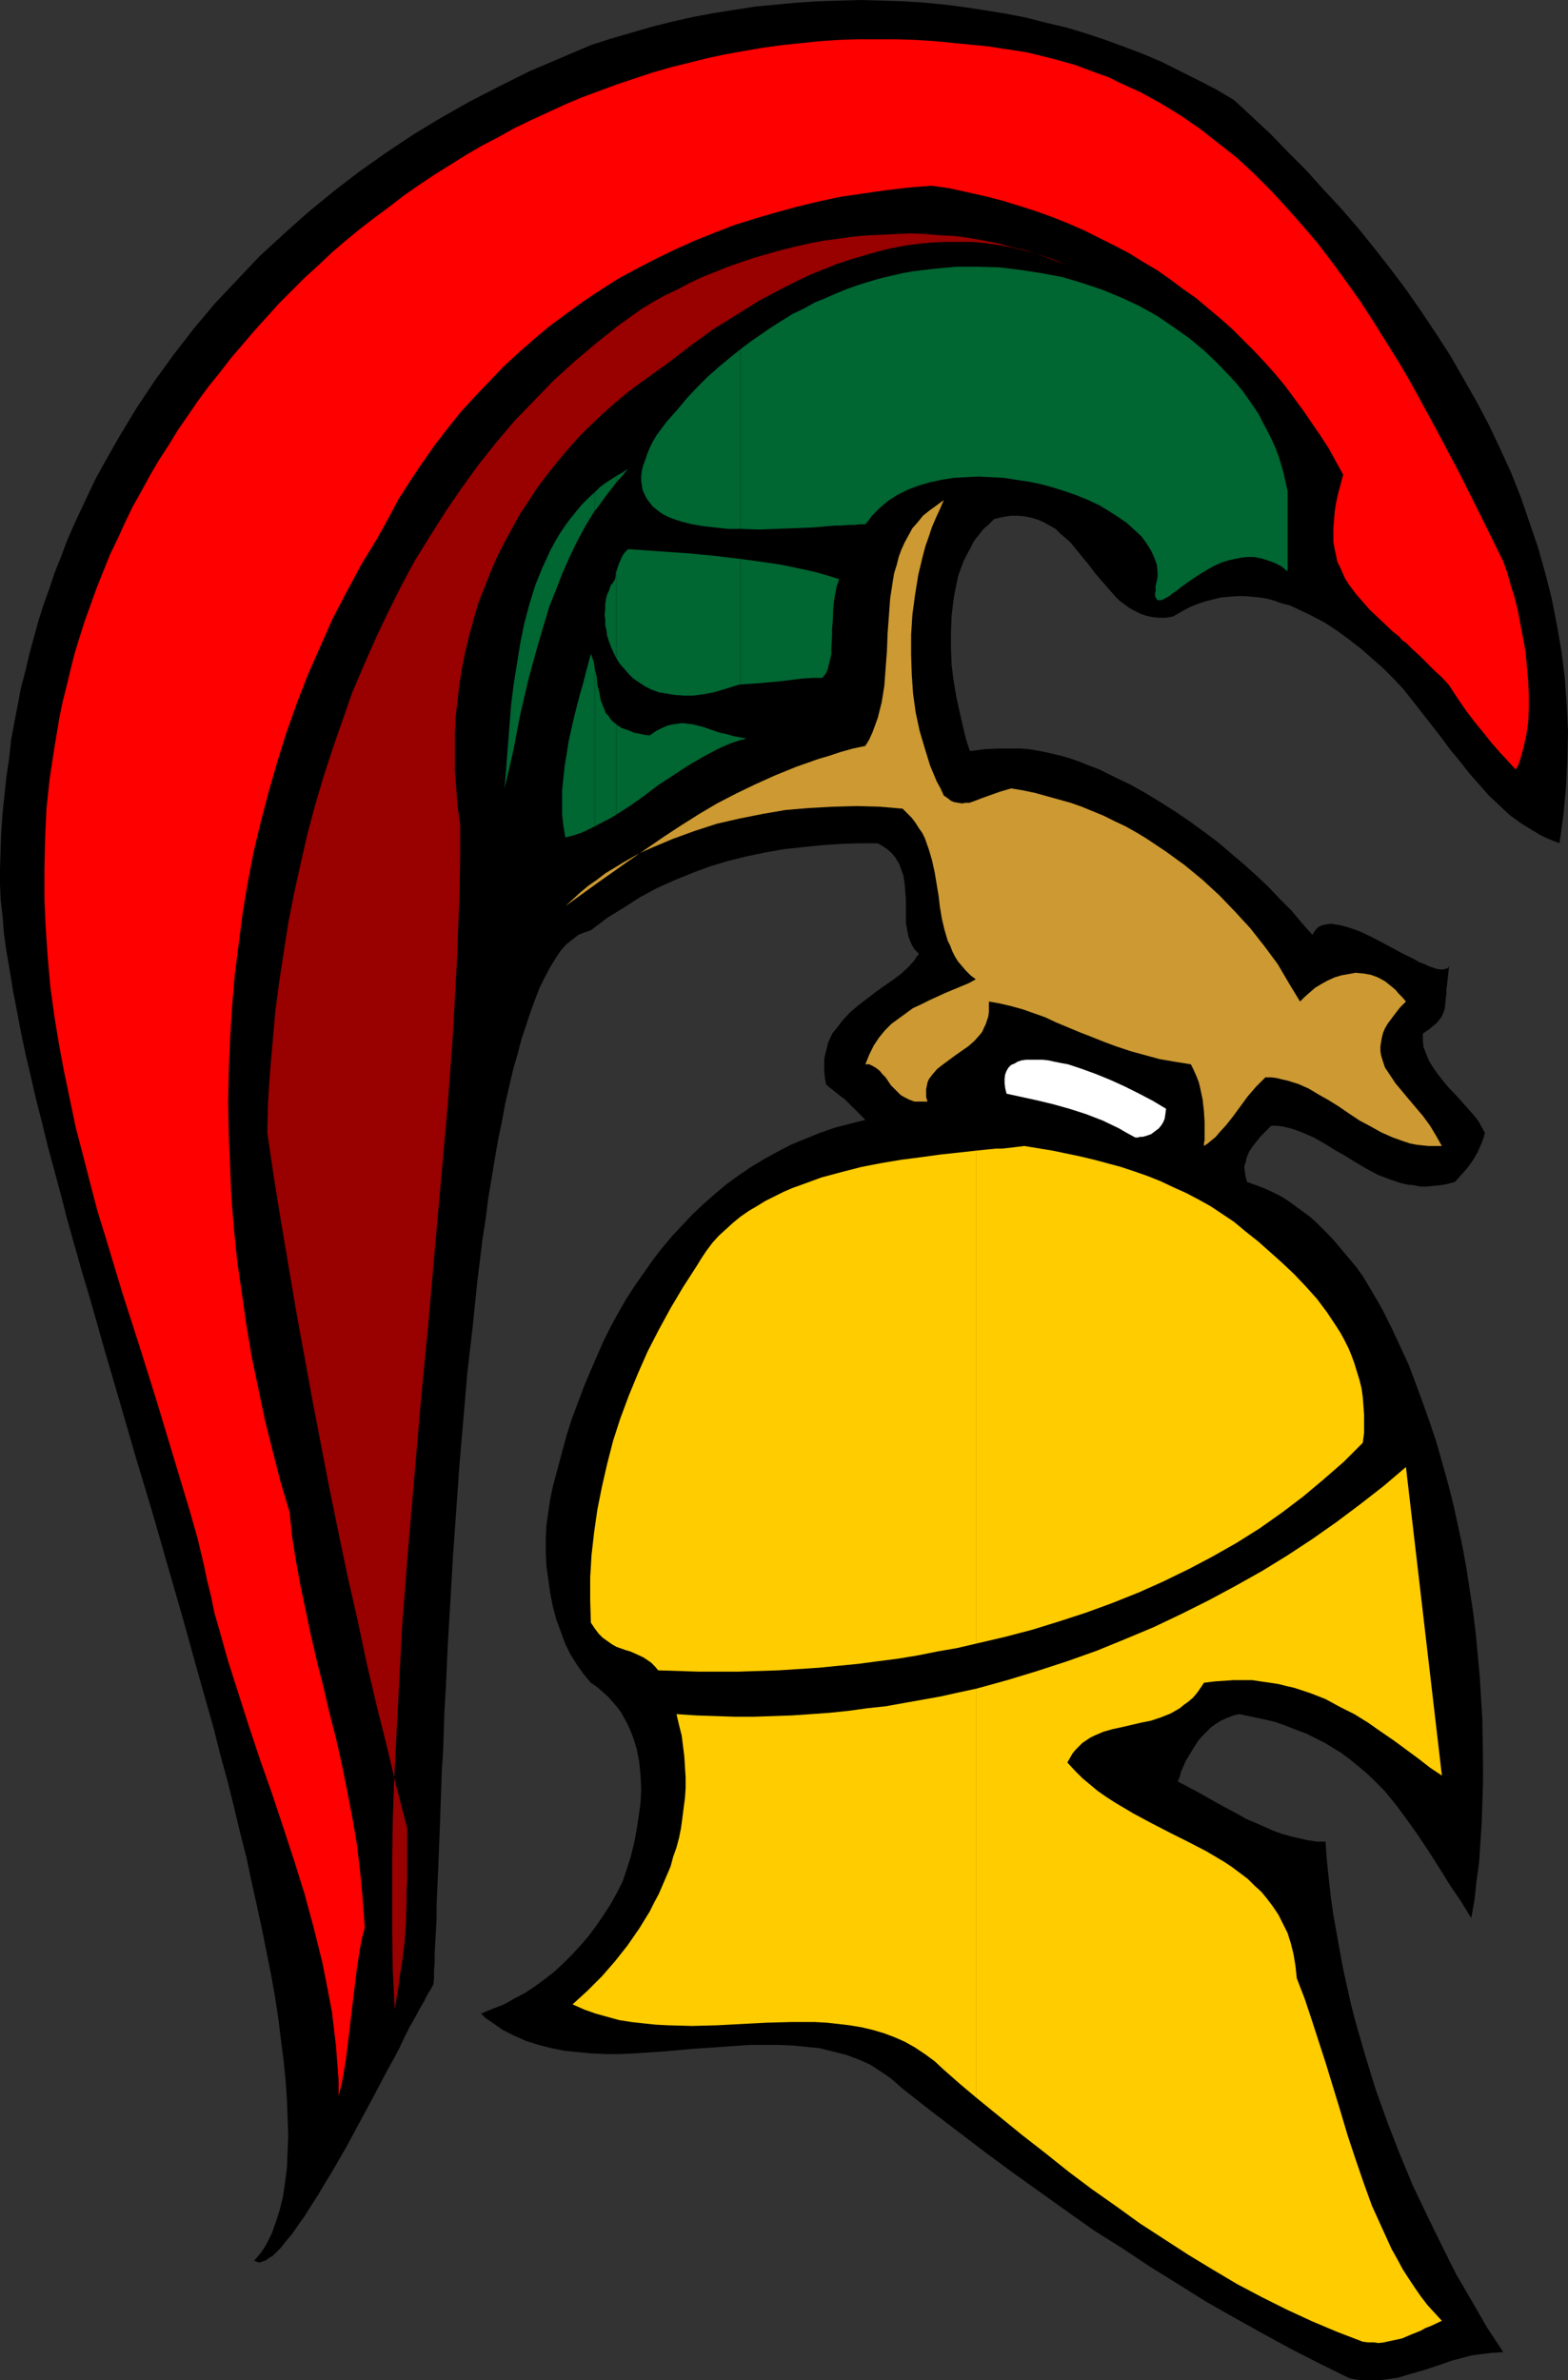
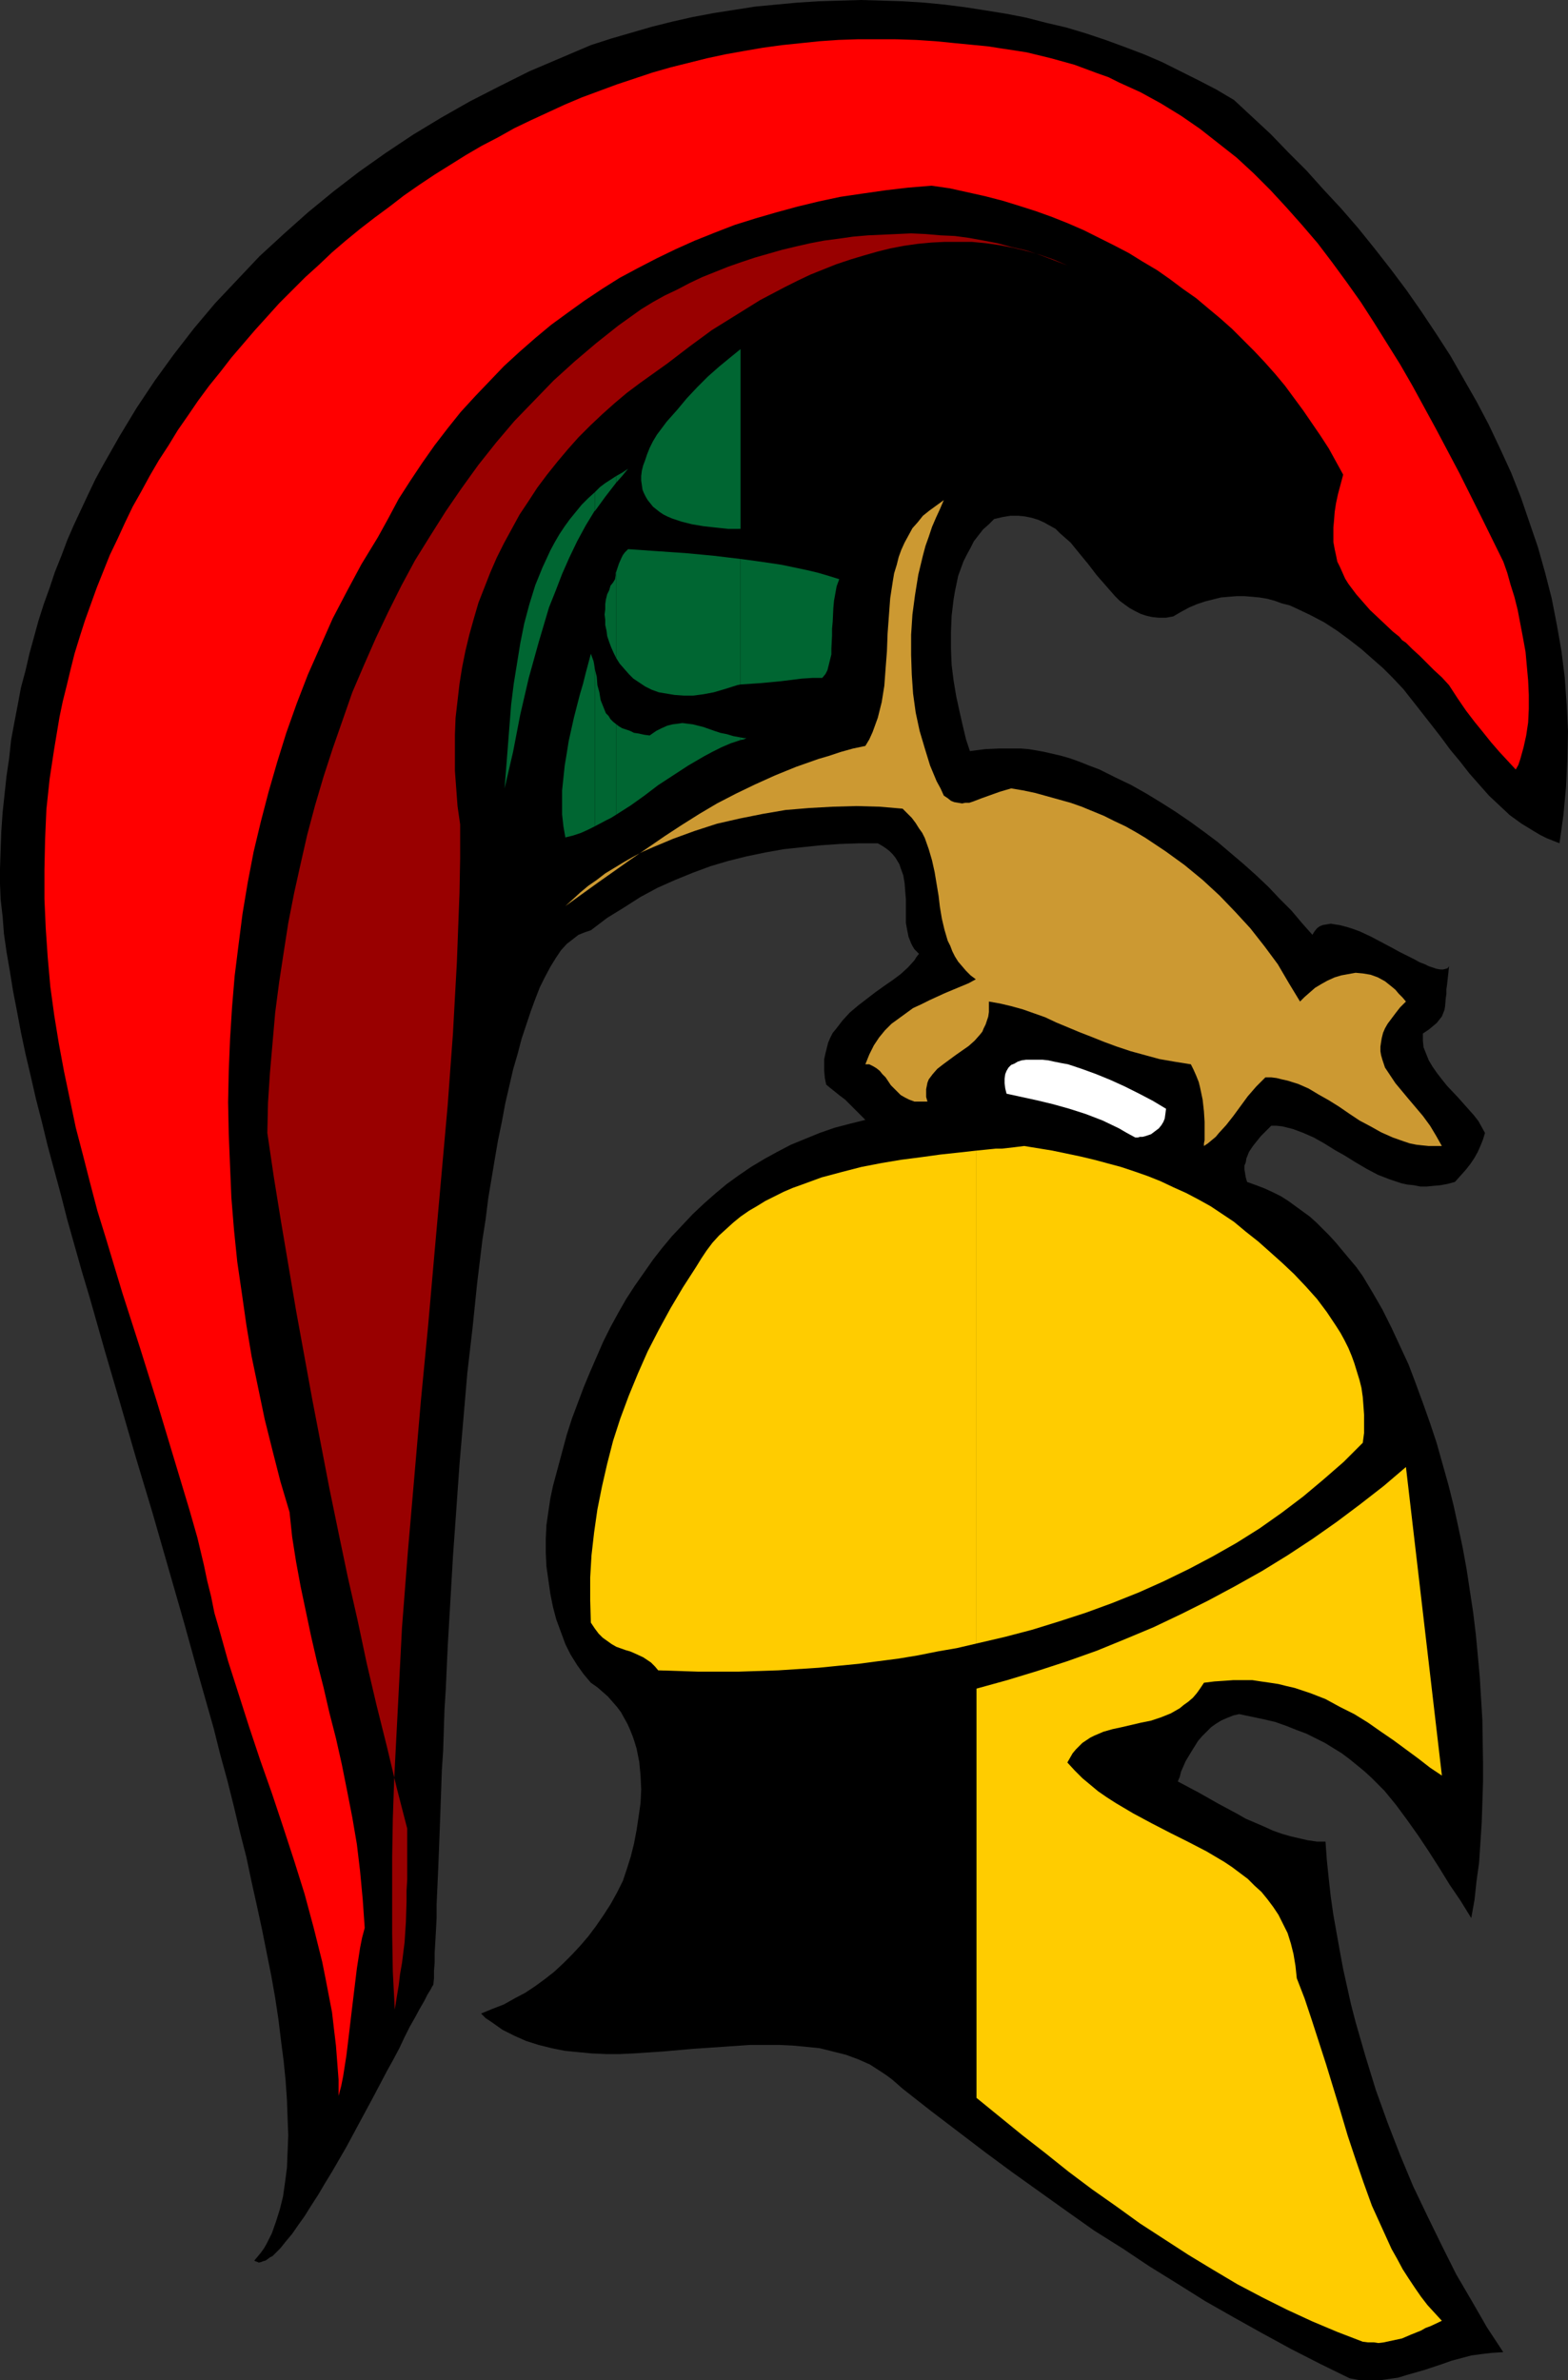
<svg xmlns="http://www.w3.org/2000/svg" xmlns:ns1="http://sodipodi.sourceforge.net/DTD/sodipodi-0.dtd" xmlns:ns2="http://www.inkscape.org/namespaces/inkscape" version="1.0" width="102.563mm" height="155.668mm" id="svg21" ns1:docname="Helmet 47.wmf">
  <rect width="100%" height="100%" fill="#333333" stroke="none" />
  <ns1:namedview id="namedview21" pagecolor="#ffffff" bordercolor="#000000" borderopacity="0.25" ns2:showpageshadow="2" ns2:pageopacity="0.0" ns2:pagecheckerboard="0" ns2:deskcolor="#d1d1d1" ns2:document-units="mm" />
  <defs id="defs1">
    <pattern id="WMFhbasepattern" patternUnits="userSpaceOnUse" width="6" height="6" x="0" y="0" />
  </defs>
  <path style="fill:#000000;fill-opacity:1;fill-rule:evenodd;stroke:none" d="m 333.671,587.868 2.585,0.485 h 2.424 2.424 l 2.262,-0.323 2.262,-0.323 2.101,-0.646 4.524,-1.293 4.363,-1.454 2.262,-0.808 2.424,-0.646 2.424,-0.646 2.424,-0.323 2.747,-0.323 2.747,-0.162 -4.04,-6.14 -3.716,-6.464 -3.878,-6.625 -3.555,-7.11 -3.555,-7.272 -3.555,-7.433 -3.232,-7.756 -3.07,-7.918 -2.909,-8.08 -2.585,-8.403 -2.424,-8.403 -1.131,-4.363 -0.97,-4.363 -0.97,-4.363 -0.808,-4.363 -0.808,-4.525 -0.808,-4.525 -0.646,-4.525 -0.485,-4.363 -0.485,-4.686 -0.323,-4.525 h -2.101 l -2.262,-0.323 -2.101,-0.485 -2.101,-0.485 -2.262,-0.646 -2.262,-0.808 -2.101,-0.97 -2.262,-0.97 -2.262,-0.97 -2.262,-1.293 -4.524,-2.424 -4.848,-2.747 -5.171,-2.747 0.485,-1.131 0.323,-1.293 1.131,-2.585 1.454,-2.424 0.808,-1.293 0.808,-1.293 0.97,-1.131 1.131,-1.131 1.131,-1.131 1.131,-0.808 1.293,-0.808 1.454,-0.646 1.616,-0.646 1.454,-0.323 3.07,0.646 3.07,0.646 2.747,0.646 2.747,0.97 2.424,0.97 2.585,0.97 2.262,1.131 2.262,1.131 2.101,1.293 2.101,1.293 1.939,1.454 1.777,1.454 1.777,1.454 1.777,1.616 3.232,3.232 2.909,3.555 2.747,3.717 2.747,3.878 2.585,3.878 2.585,4.04 2.585,4.201 2.747,4.04 2.585,4.201 0.808,-4.525 0.485,-4.525 0.646,-4.686 0.323,-4.848 0.323,-5.009 0.162,-4.848 0.162,-5.171 v -5.009 l -0.162,-10.342 -0.323,-5.332 -0.323,-5.333 -0.485,-5.333 -0.485,-5.171 -0.646,-5.333 -0.808,-5.333 -0.808,-5.332 -0.97,-5.333 -1.131,-5.333 -1.131,-5.171 -1.293,-5.171 -1.454,-5.171 -1.454,-5.171 -1.616,-4.848 -1.777,-5.009 -1.777,-4.848 -1.777,-4.686 -2.101,-4.525 -2.101,-4.525 -2.262,-4.525 -2.424,-4.201 -2.424,-4.04 -1.616,-2.262 -1.777,-2.101 -1.616,-1.939 -1.616,-1.939 -1.616,-1.778 -1.616,-1.616 -1.616,-1.616 -1.616,-1.454 -1.777,-1.293 -1.777,-1.293 -1.777,-1.293 -1.777,-1.131 -1.939,-0.97 -2.101,-0.97 -2.101,-0.808 -2.262,-0.808 -0.323,-1.131 -0.162,-0.97 -0.162,-0.97 v -0.97 l 0.323,-0.808 0.162,-0.97 0.323,-0.808 0.323,-0.808 0.97,-1.454 1.293,-1.616 0.646,-0.808 0.808,-0.808 0.808,-0.808 0.97,-0.97 h 1.293 l 1.454,0.162 1.293,0.323 1.293,0.323 2.585,0.97 2.585,1.131 2.585,1.454 2.585,1.616 2.585,1.454 2.585,1.616 2.747,1.616 2.747,1.454 2.909,1.131 1.454,0.485 1.454,0.485 1.454,0.323 1.616,0.162 1.616,0.323 h 1.616 l 1.616,-0.162 1.777,-0.162 1.777,-0.323 1.777,-0.485 1.454,-1.616 1.293,-1.454 1.131,-1.454 0.97,-1.454 0.808,-1.454 0.646,-1.454 0.646,-1.616 0.485,-1.616 -0.808,-1.454 -0.808,-1.454 -1.131,-1.454 -1.293,-1.454 -2.585,-2.909 -2.747,-2.909 -1.293,-1.616 -1.131,-1.454 -1.131,-1.616 -0.97,-1.616 -0.646,-1.616 -0.646,-1.616 -0.162,-1.616 v -1.778 l 1.454,-0.97 0.97,-0.808 0.97,-0.808 0.646,-0.808 0.646,-0.808 0.323,-0.808 0.323,-0.808 0.162,-0.97 0.162,-1.939 0.162,-1.131 v -1.131 l 0.162,-1.131 0.162,-1.454 0.162,-1.454 0.162,-1.616 -0.323,0.485 -0.485,0.162 -0.646,0.162 h -0.646 l -0.97,-0.162 -0.97,-0.323 -0.97,-0.323 -0.97,-0.485 -1.293,-0.485 -1.131,-0.646 -2.585,-1.293 -1.293,-0.646 -1.454,-0.808 -2.747,-1.454 -2.747,-1.454 -2.747,-1.293 -1.293,-0.485 -1.454,-0.485 -1.131,-0.323 -1.293,-0.323 -1.131,-0.162 -0.97,-0.162 -0.97,0.162 -0.97,0.162 -0.808,0.323 -0.646,0.485 -0.646,0.808 -0.485,0.808 -2.585,-2.909 -2.585,-3.07 -2.909,-2.909 -2.747,-2.909 -3.07,-2.909 -3.07,-2.747 -3.232,-2.747 -3.232,-2.747 -3.232,-2.424 -3.555,-2.585 -3.555,-2.424 -3.555,-2.262 -3.716,-2.262 -3.716,-2.101 -4.04,-1.939 -3.878,-1.939 -2.585,-0.97 -2.424,-0.97 -2.262,-0.808 -2.262,-0.646 -2.101,-0.485 -2.101,-0.485 -1.777,-0.323 -1.939,-0.323 -1.939,-0.162 h -1.777 -3.555 l -3.555,0.162 -3.716,0.485 -0.97,-2.909 -0.808,-3.393 -0.808,-3.555 -0.808,-3.717 -0.646,-3.878 -0.485,-3.878 -0.162,-4.04 v -4.04 l 0.162,-4.04 0.485,-4.04 0.323,-1.939 0.808,-3.878 1.293,-3.555 0.808,-1.616 0.97,-1.778 0.808,-1.616 1.131,-1.454 1.131,-1.454 1.454,-1.293 1.293,-1.293 2.101,-0.485 1.939,-0.323 h 1.939 l 1.616,0.162 1.616,0.323 1.616,0.485 1.454,0.646 1.454,0.808 1.454,0.808 1.131,1.131 1.293,1.131 1.293,1.131 2.101,2.585 2.262,2.747 2.101,2.747 2.262,2.585 2.262,2.585 1.131,1.131 1.293,0.97 1.131,0.808 1.454,0.808 1.293,0.646 1.454,0.485 1.454,0.323 1.616,0.162 h 1.777 l 1.777,-0.323 1.939,-1.131 2.101,-1.131 1.939,-0.808 1.939,-0.646 1.939,-0.485 1.939,-0.485 1.939,-0.162 1.939,-0.162 h 1.939 l 1.939,0.162 1.777,0.162 1.939,0.323 1.777,0.485 1.777,0.646 1.939,0.485 1.777,0.808 3.393,1.616 3.393,1.778 3.232,2.101 3.07,2.262 2.909,2.262 2.747,2.424 2.585,2.262 2.424,2.424 2.585,2.747 2.424,3.07 4.686,5.979 2.262,2.909 2.262,3.07 2.424,2.909 2.262,2.909 2.424,2.747 2.424,2.747 2.585,2.424 2.585,2.424 2.909,2.101 2.909,1.778 1.616,0.97 1.616,0.808 1.616,0.646 1.616,0.646 0.97,-6.948 0.646,-6.948 0.323,-6.948 0.162,-6.787 -0.323,-6.625 -0.485,-6.787 -0.808,-6.464 -1.131,-6.464 -1.293,-6.625 -1.616,-6.302 -1.777,-6.302 -2.101,-6.14 -2.101,-6.14 -2.424,-6.14 -2.747,-5.979 -2.747,-5.817 -3.07,-5.817 -3.232,-5.656 -3.232,-5.656 -3.555,-5.494 -3.555,-5.333 -3.716,-5.333 -3.878,-5.171 -4.04,-5.171 -4.04,-5.009 -4.201,-4.848 -4.363,-4.686 -4.201,-4.686 -4.524,-4.525 -4.363,-4.525 -4.524,-4.201 -4.524,-4.201 -4.363,-2.585 -4.363,-2.262 -4.524,-2.262 -4.524,-2.262 -4.524,-1.939 -4.686,-1.778 -4.848,-1.778 -4.848,-1.616 -4.848,-1.454 -4.848,-1.131 -5.009,-1.293 -5.009,-0.97 -5.009,-0.808 -5.171,-0.808 -5.171,-0.646 -5.009,-0.485 -5.171,-0.323 -5.171,-0.162 L 212.806,0 l -5.332,0.162 -5.171,0.162 -5.171,0.323 -5.171,0.485 -5.171,0.485 -5.171,0.808 -5.171,0.808 -5.171,0.97 -5.009,1.131 -5.171,1.293 -5.009,1.454 -5.009,1.454 -5.009,1.616 -7.594,3.232 -7.594,3.232 -7.433,3.717 -7.271,3.717 -7.11,4.04 -6.948,4.201 -6.787,4.525 -6.625,4.686 -6.302,4.848 -6.302,5.171 -5.979,5.333 -5.979,5.494 -5.494,5.817 -5.494,5.817 -5.171,6.14 -5.009,6.464 -4.686,6.464 -4.524,6.787 -4.201,6.948 -4.04,7.11 -1.939,3.555 -1.777,3.717 -3.555,7.595 -1.616,3.717 -1.454,3.878 -1.616,4.04 -1.293,3.878 -1.454,4.04 -1.293,4.04 -2.262,8.241 -0.97,4.201 -1.131,4.201 -0.808,4.363 -0.808,4.201 -0.808,4.363 -0.485,4.525 -0.646,4.363 -0.485,4.525 -0.485,4.525 -0.323,4.686 -0.162,4.525 L 0,214.755 v 3.717 l 0.162,3.878 0.485,4.201 0.323,4.201 0.646,4.525 0.808,4.686 0.808,5.009 0.97,5.009 0.97,5.171 1.131,5.332 1.293,5.494 1.293,5.656 1.454,5.656 1.454,5.979 1.616,5.979 1.616,5.979 1.616,6.302 1.777,6.302 1.777,6.302 1.939,6.464 3.716,13.089 3.878,13.25 3.878,13.412 4.04,13.412 7.756,26.986 3.716,13.412 3.716,13.089 1.616,6.464 1.777,6.464 1.616,6.464 1.454,6.14 1.616,6.302 1.293,6.14 1.293,5.817 1.293,5.979 1.131,5.656 1.131,5.656 0.97,5.494 0.808,5.332 0.646,5.333 0.646,5.009 0.485,4.848 0.323,4.686 0.162,4.525 0.162,4.201 -0.162,4.201 -0.162,3.878 -0.485,3.717 -0.485,3.393 -0.808,3.232 -0.97,3.07 -0.97,2.747 -1.293,2.585 -0.646,1.131 -0.808,1.131 -0.808,0.97 -0.808,0.97 0.323,0.162 0.485,0.162 0.323,0.162 0.646,-0.162 0.323,-0.162 0.646,-0.162 0.485,-0.323 0.646,-0.485 0.646,-0.323 0.646,-0.646 1.293,-1.293 1.293,-1.616 1.616,-1.939 1.454,-2.101 1.616,-2.262 1.616,-2.585 1.777,-2.747 1.616,-2.747 1.777,-2.909 3.555,-6.14 3.393,-6.302 3.393,-6.302 1.616,-3.07 1.616,-3.07 1.616,-2.909 1.454,-2.747 1.293,-2.747 1.293,-2.585 1.293,-2.262 1.131,-2.101 1.131,-1.939 0.808,-1.616 0.808,-1.293 0.323,-0.646 0.323,-0.485 0.162,-1.616 v -1.778 l 0.162,-2.101 v -2.424 l 0.162,-2.585 0.162,-2.909 0.162,-3.07 v -3.393 l 0.162,-3.555 0.162,-3.555 0.162,-3.878 0.162,-4.201 0.162,-4.201 0.162,-4.525 0.162,-4.525 0.162,-4.686 0.323,-4.848 0.162,-5.009 0.162,-5.009 0.323,-5.171 0.485,-10.665 0.646,-10.988 0.646,-11.15 0.808,-11.311 0.808,-11.473 0.97,-11.311 0.97,-11.311 1.293,-11.15 1.131,-10.988 0.646,-5.333 0.646,-5.333 0.808,-5.171 0.646,-5.171 0.808,-4.848 0.808,-4.848 0.808,-4.686 0.97,-4.686 0.808,-4.363 0.97,-4.201 0.97,-4.201 1.131,-3.878 0.97,-3.717 1.131,-3.393 1.131,-3.393 1.131,-3.07 1.131,-2.909 1.293,-2.585 1.293,-2.424 1.293,-2.101 1.293,-1.939 1.454,-1.616 1.454,-1.131 1.454,-1.131 1.616,-0.646 1.454,-0.485 4.04,-3.07 4.201,-2.585 4.04,-2.585 4.201,-2.262 4.363,-1.939 4.363,-1.778 4.363,-1.616 4.363,-1.293 4.524,-1.131 4.686,-0.97 4.524,-0.808 4.524,-0.485 4.686,-0.485 4.686,-0.323 4.686,-0.162 h 4.686 l 1.131,0.646 0.97,0.646 0.808,0.646 0.808,0.808 0.646,0.808 0.485,0.808 0.485,0.808 0.323,0.97 0.646,1.778 0.323,1.939 0.162,2.101 0.162,1.939 v 3.878 1.939 l 0.323,1.778 0.323,1.616 0.646,1.616 0.323,0.646 0.485,0.808 0.485,0.485 0.646,0.646 -0.646,0.808 -0.485,0.808 -1.616,1.778 -1.777,1.616 -1.939,1.454 -2.101,1.454 -2.262,1.616 -2.101,1.616 -2.101,1.616 -2.101,1.778 -1.777,1.939 -1.616,2.101 -0.808,0.97 -0.646,1.293 -0.485,1.131 -0.323,1.293 -0.323,1.293 -0.323,1.454 v 1.454 1.454 l 0.162,1.778 0.323,1.616 0.97,0.808 0.808,0.646 0.808,0.646 0.808,0.646 1.293,0.97 0.97,0.97 1.939,1.939 0.97,0.97 1.131,1.131 -3.878,0.97 -3.716,0.97 -3.716,1.293 -3.555,1.454 -3.555,1.454 -3.393,1.778 -3.232,1.778 -3.232,1.939 -3.07,2.101 -2.909,2.101 -2.909,2.424 -2.747,2.424 -2.747,2.585 -2.585,2.747 -2.585,2.747 -2.424,2.909 -2.262,2.909 -2.262,3.232 -2.262,3.232 -2.101,3.232 -1.939,3.393 -1.939,3.555 -1.777,3.555 -1.616,3.717 -1.616,3.717 -1.616,3.878 -1.454,3.878 -1.454,3.878 -1.293,4.04 -1.131,4.201 -1.131,4.201 -1.131,4.201 -0.646,3.07 -0.485,3.232 -0.485,3.393 -0.162,3.393 v 3.393 l 0.162,3.393 0.485,3.393 0.485,3.393 0.646,3.232 0.808,3.07 1.131,3.07 1.131,3.07 1.293,2.585 1.616,2.585 1.616,2.262 1.777,2.101 1.616,1.131 1.293,1.131 1.293,1.131 1.131,1.293 1.131,1.293 0.97,1.293 0.808,1.454 0.808,1.454 0.646,1.454 0.646,1.616 0.485,1.454 0.485,1.616 0.646,3.232 0.323,3.393 0.162,3.393 -0.162,3.393 -0.485,3.393 -0.485,3.232 -0.646,3.393 -0.808,3.232 -0.97,3.07 -0.97,2.909 -1.454,2.909 -1.616,2.909 -1.777,2.747 -1.777,2.585 -1.939,2.585 -1.939,2.262 -2.101,2.262 -2.101,2.101 -2.262,2.101 -2.262,1.778 -2.424,1.778 -2.424,1.616 -2.747,1.454 -2.585,1.454 -2.909,1.131 -2.747,1.131 1.131,1.131 1.454,0.97 2.747,1.939 2.909,1.454 2.909,1.293 3.07,0.97 3.232,0.808 3.232,0.646 3.232,0.323 3.393,0.323 3.555,0.162 h 3.393 l 3.555,-0.162 7.271,-0.485 7.271,-0.646 7.11,-0.485 7.11,-0.485 h 3.555 3.555 l 3.393,0.162 3.393,0.323 3.232,0.323 3.232,0.808 3.232,0.808 3.07,1.131 2.909,1.293 2.747,1.778 1.454,0.97 1.293,0.97 1.293,1.131 1.293,1.131 6.787,5.333 6.787,5.171 6.787,5.171 6.787,5.009 6.787,4.848 6.787,4.848 6.625,4.686 6.948,4.363 6.787,4.525 6.787,4.201 6.948,4.363 7.11,4.04 6.948,3.878 7.11,3.878 7.271,3.717 z" id="path1" />
  <path style="fill:#ff0000;fill-opacity:1;fill-rule:evenodd;stroke:none" d="m 83.701,518.061 0.646,-2.424 0.485,-2.424 0.808,-5.171 0.646,-5.333 0.646,-5.494 0.646,-5.333 0.646,-5.332 0.808,-5.171 0.485,-2.424 0.646,-2.424 -0.485,-6.948 -0.646,-6.948 -0.808,-6.787 -1.131,-6.625 -1.293,-6.625 -1.293,-6.464 -1.454,-6.464 -1.616,-6.302 -1.454,-6.302 -1.616,-6.302 -1.454,-6.302 -1.293,-6.14 -1.293,-6.14 -1.131,-6.14 -0.97,-6.14 -0.646,-6.14 -2.262,-7.595 -1.939,-7.595 -1.939,-7.756 -1.616,-7.756 -1.616,-7.756 -1.293,-7.756 -1.131,-7.918 -1.131,-7.756 -0.808,-7.918 -0.646,-7.918 -0.323,-7.756 -0.323,-7.918 -0.162,-7.918 0.162,-7.756 0.323,-7.918 0.485,-7.756 0.646,-7.756 0.97,-7.756 0.97,-7.595 1.293,-7.756 1.454,-7.595 1.777,-7.433 1.939,-7.433 2.101,-7.272 2.262,-7.272 2.585,-7.272 2.747,-7.11 3.07,-6.948 3.07,-6.948 3.555,-6.787 3.555,-6.625 4.04,-6.625 2.585,-4.686 2.585,-4.848 2.909,-4.525 2.909,-4.363 3.07,-4.363 3.232,-4.201 3.232,-4.04 3.555,-3.878 3.555,-3.717 3.555,-3.717 3.878,-3.555 3.878,-3.393 3.878,-3.232 4.201,-3.07 4.04,-2.909 4.363,-2.909 4.363,-2.747 4.524,-2.424 4.686,-2.424 4.686,-2.262 4.686,-2.101 4.848,-1.939 5.009,-1.939 5.171,-1.616 5.009,-1.454 5.332,-1.454 5.332,-1.293 5.332,-1.131 5.494,-0.808 5.655,-0.808 5.494,-0.646 5.817,-0.485 4.524,0.646 4.363,0.97 4.363,0.97 4.363,1.131 4.201,1.293 4.04,1.293 4.04,1.454 4.04,1.616 3.716,1.616 3.878,1.939 3.555,1.778 3.716,1.939 3.393,2.101 3.555,2.101 3.232,2.262 3.232,2.424 3.232,2.262 3.07,2.585 2.909,2.424 2.909,2.585 2.747,2.747 2.747,2.747 2.585,2.747 2.585,2.909 2.424,2.909 2.262,3.07 2.262,3.07 2.101,3.07 2.101,3.07 2.101,3.232 1.777,3.232 1.777,3.232 -0.646,2.424 -0.646,2.424 -0.485,2.262 -0.323,2.101 -0.162,2.101 -0.162,1.778 v 1.778 1.778 l 0.323,1.778 0.323,1.454 0.323,1.616 0.646,1.293 0.646,1.454 0.646,1.454 0.808,1.293 0.97,1.293 0.97,1.293 1.131,1.293 2.262,2.585 2.747,2.585 2.909,2.747 1.616,1.293 0.646,0.808 0.97,0.646 1.616,1.616 1.777,1.616 1.777,1.778 1.777,1.778 1.939,1.778 1.777,1.939 2.101,3.232 2.101,3.07 2.101,2.747 2.101,2.585 1.939,2.424 2.101,2.424 4.04,4.363 0.646,-1.131 0.485,-1.454 0.808,-2.909 0.646,-2.909 0.485,-3.232 0.162,-3.393 v -3.393 l -0.162,-3.555 -0.323,-3.555 -0.323,-3.555 -0.646,-3.555 -0.646,-3.393 -0.646,-3.393 -0.808,-3.232 -0.97,-3.07 -0.808,-2.909 -0.97,-2.747 -5.332,-10.827 -5.494,-10.988 -5.817,-10.988 -2.909,-5.332 -2.909,-5.333 -3.07,-5.333 -3.232,-5.171 -3.232,-5.171 -3.232,-5.009 -3.555,-5.009 -3.555,-4.848 -3.555,-4.686 -3.878,-4.525 -3.878,-4.363 -3.878,-4.201 -4.201,-4.201 -4.201,-3.878 -4.524,-3.555 -4.524,-3.555 -4.686,-3.232 -5.009,-3.07 -5.009,-2.747 -5.332,-2.424 -2.585,-1.293 -2.747,-0.97 -5.655,-2.101 -2.909,-0.808 -2.909,-0.808 -5.979,-1.454 -3.07,-0.485 -3.232,-0.485 -3.07,-0.485 -3.232,-0.323 -5.009,-0.485 -4.848,-0.485 -4.848,-0.323 -4.848,-0.162 H 216.846 212.16 l -4.848,0.162 -4.686,0.323 -4.686,0.485 -4.686,0.485 -4.686,0.646 -4.686,0.808 -4.524,0.808 -4.524,0.97 -4.524,1.131 -4.524,1.131 -4.524,1.293 -4.363,1.454 -4.363,1.454 -4.363,1.616 -4.363,1.616 -4.201,1.778 -4.201,1.939 -4.201,1.939 -4.04,1.939 -4.04,2.262 -4.04,2.101 -3.878,2.262 -7.756,4.848 -3.878,2.585 -3.716,2.585 -3.555,2.747 -3.716,2.747 -3.555,2.747 -3.555,2.909 -3.393,2.909 -3.232,3.07 -3.393,3.07 -3.232,3.232 -3.232,3.232 -2.909,3.232 -3.07,3.393 -2.909,3.393 -2.909,3.393 -2.747,3.555 -2.747,3.393 -2.747,3.717 -2.424,3.555 -2.585,3.717 -2.262,3.717 -2.424,3.717 -2.262,3.878 -2.101,3.878 -2.101,3.717 -1.939,4.04 -1.777,3.878 -1.939,4.04 -1.616,4.04 -1.616,4.04 -1.454,4.04 -1.454,4.04 -1.293,4.04 -1.293,4.201 -0.97,3.878 -0.97,4.04 -0.97,3.878 -0.808,3.878 -0.646,3.878 -0.646,3.878 -1.131,7.433 -0.808,7.595 -0.323,7.433 -0.162,7.433 v 7.272 l 0.323,7.272 0.485,7.11 0.646,7.272 0.97,7.11 1.131,6.948 1.293,6.948 1.454,6.948 1.454,6.948 1.777,6.787 1.777,6.948 1.777,6.787 2.101,6.787 4.04,13.412 4.363,13.574 4.201,13.412 4.04,13.412 4.04,13.412 1.939,6.787 1.616,6.787 0.808,3.878 0.97,3.878 0.808,4.04 1.131,3.878 2.262,8.08 2.585,8.08 2.585,8.08 2.747,8.241 2.909,8.241 2.747,8.241 2.747,8.403 2.585,8.241 2.262,8.403 2.101,8.403 0.808,4.04 0.808,4.201 0.808,4.201 0.485,4.201 0.485,4.04 0.323,4.201 0.323,4.201 z" id="path2" />
  <path style="fill:#990000;fill-opacity:1;fill-rule:evenodd;stroke:none" d="m 97.597,496.731 -0.485,-9.372 -0.162,-9.534 v -9.372 -9.372 l 0.162,-9.534 0.323,-9.372 0.485,-9.534 0.485,-9.372 0.97,-18.906 1.454,-18.745 1.616,-18.745 1.616,-18.745 1.777,-18.421 1.616,-18.421 1.616,-18.098 1.616,-18.098 0.646,-8.888 0.646,-8.726 0.485,-8.888 0.485,-8.726 0.323,-8.564 0.323,-8.564 0.162,-8.564 v -8.403 l -0.646,-4.525 -0.323,-4.363 -0.323,-4.363 v -4.525 -4.363 l 0.162,-4.201 0.485,-4.201 0.485,-4.201 0.646,-4.04 0.808,-4.04 0.97,-4.04 1.131,-4.04 1.131,-3.878 1.454,-3.717 1.454,-3.717 1.616,-3.717 1.777,-3.555 1.939,-3.555 1.939,-3.555 2.262,-3.393 2.101,-3.232 2.424,-3.232 2.585,-3.232 2.585,-3.07 2.585,-2.909 2.909,-2.909 2.909,-2.747 3.07,-2.747 3.07,-2.585 3.232,-2.424 3.393,-2.424 3.393,-2.424 5.494,-4.201 5.494,-4.04 5.979,-3.717 5.979,-3.717 3.07,-1.616 3.07,-1.616 3.232,-1.616 3.07,-1.454 3.232,-1.293 3.232,-1.293 3.393,-1.131 3.232,-0.97 3.393,-0.97 3.232,-0.808 3.393,-0.646 3.393,-0.485 3.393,-0.323 3.232,-0.162 h 3.393 3.393 l 3.393,0.323 3.393,0.485 3.393,0.646 3.393,0.808 3.393,0.97 3.232,1.131 3.393,1.454 3.232,1.616 -3.232,-1.616 -3.393,-1.293 -3.393,-1.293 -3.393,-1.131 -3.555,-0.808 -3.555,-0.97 -3.393,-0.646 -3.555,-0.646 -3.555,-0.485 -3.555,-0.162 -3.716,-0.323 -3.555,-0.162 -3.555,0.162 -3.555,0.162 -3.555,0.162 -3.716,0.323 -3.393,0.485 -3.716,0.485 -3.393,0.646 -3.555,0.808 -3.393,0.808 -3.393,0.97 -3.393,0.97 -3.393,1.131 -3.232,1.131 -3.232,1.293 -3.232,1.293 -3.07,1.454 -3.07,1.616 -3.07,1.454 -2.909,1.616 -2.909,1.778 -5.655,4.04 -5.494,4.363 -5.332,4.525 -5.171,4.686 -4.848,5.009 -4.848,5.009 -4.524,5.333 -4.363,5.494 -4.201,5.817 -3.878,5.656 -3.878,6.14 -3.716,5.979 -3.393,6.302 -3.232,6.464 -3.07,6.464 -2.909,6.625 -2.909,6.787 -2.424,6.948 -2.424,6.948 -2.262,6.948 -2.101,7.11 -1.939,7.272 -1.616,7.11 -1.616,7.272 -1.454,7.433 -1.131,7.272 -1.131,7.433 -0.97,7.433 -0.646,7.433 -0.646,7.433 -0.485,7.433 -0.162,7.433 1.616,10.988 1.777,10.988 3.716,21.976 4.04,22.138 4.201,21.815 2.262,10.988 2.262,10.827 2.424,10.665 2.262,10.665 2.424,10.342 2.585,10.342 2.424,10.18 2.585,10.019 v 9.695 2.909 l -0.162,2.747 v 2.585 l -0.162,5.171 -0.323,5.009 -0.646,5.171 -0.485,2.747 -0.323,2.747 -0.485,2.909 z" id="path3" />
  <path style="fill:#ffcc00;fill-opacity:1;fill-rule:evenodd;stroke:none" d="M 241.407,417.39 V 518.546 l 11.311,9.211 5.817,4.525 5.655,4.525 5.817,4.363 5.979,4.201 5.817,4.201 5.979,3.878 5.979,3.878 6.14,3.717 5.979,3.555 6.14,3.232 6.14,3.07 6.302,2.909 6.14,2.585 6.302,2.424 1.293,0.162 h 1.454 l 1.131,0.162 1.293,-0.162 2.262,-0.485 2.262,-0.485 2.262,-0.97 2.424,-0.97 1.131,-0.646 1.293,-0.485 2.747,-1.293 -1.777,-1.939 -1.777,-1.939 -1.616,-2.101 -1.454,-2.101 -1.616,-2.424 -1.454,-2.262 -1.293,-2.424 -1.454,-2.585 -2.424,-5.333 -2.424,-5.333 -2.101,-5.817 -1.939,-5.656 -1.939,-5.817 -1.777,-5.979 -1.777,-5.817 -1.777,-5.817 -1.777,-5.494 -1.777,-5.494 -1.777,-5.333 -1.939,-5.009 -0.323,-3.07 -0.485,-2.909 -0.646,-2.585 -0.808,-2.585 -1.131,-2.262 -1.131,-2.262 -1.293,-1.939 -1.454,-1.939 -1.454,-1.778 -1.777,-1.616 -1.616,-1.616 -1.939,-1.454 -1.939,-1.454 -1.939,-1.293 -4.363,-2.585 -4.363,-2.262 -4.524,-2.262 -4.686,-2.424 -4.524,-2.424 -4.363,-2.585 -2.262,-1.454 -2.101,-1.454 -1.939,-1.616 -1.939,-1.616 -1.939,-1.939 -1.777,-1.939 0.646,-1.131 0.646,-1.131 0.808,-0.97 0.808,-0.808 0.808,-0.808 0.97,-0.646 0.97,-0.646 0.97,-0.485 2.262,-0.97 2.262,-0.646 2.262,-0.485 4.848,-1.131 2.424,-0.485 2.424,-0.808 2.424,-0.97 1.131,-0.646 1.131,-0.646 0.97,-0.808 1.131,-0.808 1.131,-0.97 0.97,-1.131 0.808,-1.131 0.97,-1.454 2.585,-0.323 2.424,-0.162 2.262,-0.162 h 2.424 2.262 l 2.101,0.323 2.262,0.323 2.101,0.323 1.939,0.485 2.101,0.485 1.939,0.646 1.939,0.646 3.716,1.454 3.555,1.939 3.555,1.778 3.393,2.101 3.232,2.262 3.07,2.101 3.07,2.262 3.07,2.262 2.909,2.262 2.909,1.939 -8.887,-76.271 -5.494,4.686 -5.817,4.525 -5.817,4.363 -5.979,4.201 -6.14,4.04 -6.302,3.878 -6.625,3.717 -6.625,3.555 -6.787,3.393 -6.787,3.232 -6.948,2.909 -7.11,2.909 -7.271,2.585 -7.433,2.424 -7.433,2.262 z" id="path4" />
  <path style="fill:#ffcc00;fill-opacity:1;fill-rule:evenodd;stroke:none" d="m 241.407,284.4 v 121.84 l 6.948,-1.616 6.787,-1.778 6.787,-2.101 6.463,-2.101 6.625,-2.424 6.463,-2.585 6.14,-2.747 6.302,-3.07 5.817,-3.07 5.979,-3.393 5.655,-3.555 5.494,-3.878 5.332,-4.04 5.009,-4.201 5.009,-4.363 4.686,-4.686 0.323,-2.424 v -2.262 -2.262 l -0.162,-2.262 -0.162,-2.101 -0.323,-2.262 -0.485,-1.939 -0.646,-2.101 -0.646,-2.101 -0.646,-1.778 -0.808,-1.939 -0.97,-1.939 -0.97,-1.778 -1.131,-1.778 -2.262,-3.393 -2.424,-3.232 -2.747,-3.07 -2.909,-3.07 -2.909,-2.747 -3.07,-2.747 -2.909,-2.585 -3.07,-2.424 -2.909,-2.424 -2.909,-1.939 -2.909,-1.939 -2.909,-1.616 -3.07,-1.616 -3.232,-1.454 -3.07,-1.454 -3.232,-1.293 -3.232,-1.131 -3.393,-1.131 -6.625,-1.778 -3.393,-0.808 -6.948,-1.454 -6.948,-1.131 -2.585,0.323 -2.909,0.323 h -1.454 l -1.616,0.162 z" id="path5" />
  <path style="fill:#ffcc00;fill-opacity:1;fill-rule:evenodd;stroke:none" d="m 241.407,406.24 v -121.84 0 l -4.363,0.485 -4.524,0.485 -4.686,0.646 -5.009,0.646 -4.848,0.808 -5.009,0.97 -5.009,1.293 -4.848,1.293 -4.848,1.778 -2.262,0.808 -2.262,0.97 -2.262,1.131 -2.262,1.131 -2.101,1.293 -1.939,1.131 -2.101,1.454 -1.777,1.454 -1.777,1.616 -1.777,1.616 -1.616,1.778 -1.454,1.939 -1.293,1.939 -1.293,2.101 -3.232,5.009 -3.07,5.171 -2.909,5.332 -2.747,5.333 -2.424,5.494 -2.262,5.494 -2.101,5.656 -1.777,5.494 -1.454,5.656 -1.293,5.656 -1.131,5.656 -0.808,5.656 -0.646,5.656 -0.323,5.494 v 5.656 l 0.162,5.494 0.97,1.454 0.97,1.293 0.97,0.97 1.131,0.808 1.131,0.808 1.131,0.646 2.262,0.808 1.131,0.323 1.131,0.485 2.101,0.97 0.97,0.646 0.97,0.646 0.97,0.97 0.808,0.97 9.857,0.323 h 10.018 l 9.857,-0.323 10.018,-0.646 4.848,-0.485 5.009,-0.485 4.848,-0.646 5.009,-0.646 4.848,-0.808 4.848,-0.97 4.686,-0.808 z" id="path6" />
-   <path style="fill:#ffcc00;fill-opacity:1;fill-rule:evenodd;stroke:none" d="M 241.407,518.546 V 417.39 l -4.524,0.97 -4.363,0.97 -4.524,0.808 -4.524,0.808 -4.524,0.808 -4.524,0.485 -4.686,0.646 -4.686,0.485 -4.524,0.323 -4.686,0.323 -4.686,0.162 -4.848,0.162 h -4.686 l -4.686,-0.162 -4.848,-0.162 -4.848,-0.323 0.646,2.747 0.646,2.585 0.323,2.585 0.323,2.585 0.162,2.585 0.162,2.585 v 2.585 l -0.162,2.424 -0.323,2.424 -0.323,2.585 -0.323,2.424 -0.485,2.424 -0.646,2.424 -0.808,2.262 -0.646,2.424 -0.97,2.262 -0.97,2.262 -0.97,2.262 -1.131,2.101 -1.131,2.262 -2.585,4.201 -2.909,4.201 -3.07,3.878 -3.232,3.717 -3.555,3.555 -3.716,3.393 2.909,1.293 2.747,0.97 2.909,0.808 2.909,0.808 3.07,0.485 2.909,0.323 3.07,0.323 3.07,0.162 5.979,0.162 6.14,-0.162 12.28,-0.646 5.979,-0.162 h 5.979 l 2.909,0.162 2.909,0.323 2.747,0.323 2.909,0.485 2.747,0.646 2.747,0.808 2.585,0.97 2.585,1.131 2.585,1.454 2.424,1.616 2.424,1.778 2.262,2.101 4.04,3.555 z" id="path7" />
  <path style="fill:#cc9932;fill-opacity:1;fill-rule:evenodd;stroke:none" d="m 297.638,283.269 0.97,-0.646 0.97,-0.808 0.97,-0.808 0.808,-0.97 1.777,-1.939 1.777,-2.262 1.777,-2.424 1.777,-2.424 2.101,-2.424 2.262,-2.262 h 1.454 l 1.293,0.162 1.293,0.323 1.454,0.323 2.585,0.808 2.585,1.131 2.424,1.454 2.585,1.454 2.585,1.616 2.585,1.778 2.424,1.616 2.747,1.454 2.585,1.454 2.909,1.293 2.747,0.97 1.454,0.485 1.616,0.323 1.454,0.162 1.616,0.162 h 1.616 1.616 l -1.454,-2.585 -1.454,-2.424 -1.777,-2.424 -1.777,-2.101 -1.777,-2.101 -1.616,-1.939 -1.616,-1.939 -1.293,-1.939 -1.293,-1.939 -0.323,-0.97 -0.323,-0.97 -0.323,-1.131 -0.162,-0.97 v -1.131 l 0.162,-1.131 0.162,-0.97 0.323,-1.293 0.485,-1.131 0.646,-1.131 0.97,-1.293 0.97,-1.293 1.131,-1.454 1.454,-1.454 -0.808,-0.97 -0.97,-0.97 -0.808,-0.97 -0.97,-0.808 -0.808,-0.646 -0.808,-0.646 -1.777,-0.97 -1.777,-0.646 -1.939,-0.323 -1.777,-0.162 -1.777,0.323 -1.777,0.323 -1.616,0.485 -1.777,0.808 -1.454,0.808 -1.616,0.97 -1.293,1.131 -1.293,1.131 -1.131,1.131 -2.747,-4.525 -2.747,-4.686 -3.232,-4.363 -3.555,-4.525 -3.716,-4.04 -3.878,-4.04 -4.201,-3.878 -4.524,-3.717 -4.686,-3.393 -2.424,-1.616 -2.424,-1.616 -2.424,-1.454 -2.585,-1.454 -2.747,-1.293 -2.585,-1.293 -2.747,-1.131 -2.747,-1.131 -2.747,-0.97 -2.909,-0.808 -2.909,-0.808 -2.909,-0.808 -3.07,-0.646 -2.909,-0.485 -2.747,0.808 -2.262,0.808 -2.262,0.808 -2.101,0.808 -0.97,0.323 h -0.97 l -0.808,0.162 -0.97,-0.162 -0.97,-0.162 -0.808,-0.323 -0.808,-0.646 -0.97,-0.646 -0.808,-1.778 -0.97,-1.778 -0.808,-1.939 -0.808,-1.939 -1.293,-4.201 -1.293,-4.363 -0.97,-4.525 -0.646,-4.686 -0.323,-4.686 -0.162,-4.848 v -5.009 l 0.323,-5.009 0.646,-4.848 0.808,-5.009 1.131,-4.686 0.646,-2.424 0.808,-2.262 0.808,-2.424 0.97,-2.262 0.97,-2.101 0.97,-2.262 -1.777,1.293 -1.777,1.293 -1.616,1.293 -1.293,1.616 -1.293,1.454 -0.97,1.778 -0.97,1.778 -0.808,1.778 -0.646,1.778 -0.485,1.939 -0.646,2.101 -0.323,1.939 -0.646,4.201 -0.323,4.363 -0.323,4.363 -0.162,4.363 -0.323,4.201 -0.323,4.363 -0.646,4.04 -0.485,1.939 -0.485,1.939 -0.646,1.778 -0.646,1.778 -0.808,1.778 -0.97,1.616 -3.07,0.646 -2.909,0.808 -2.909,0.97 -2.747,0.808 -5.494,1.939 -5.171,2.101 -5.009,2.262 -4.686,2.262 -4.686,2.424 -4.363,2.585 -4.363,2.747 -4.201,2.747 -8.241,5.656 -8.241,5.817 -8.079,5.817 1.777,-1.616 1.939,-1.778 1.939,-1.616 2.101,-1.454 2.101,-1.616 4.524,-2.747 2.262,-1.293 2.424,-1.293 2.585,-1.131 5.009,-2.101 5.332,-1.939 5.494,-1.778 5.655,-1.293 5.655,-1.131 5.655,-0.97 5.817,-0.485 5.817,-0.323 5.817,-0.162 5.817,0.162 5.655,0.485 1.131,1.131 1.131,1.131 0.97,1.293 0.808,1.293 0.808,1.131 0.646,1.293 0.97,2.747 0.808,2.747 0.646,2.909 0.97,5.817 0.323,2.747 0.485,2.909 0.646,2.747 0.808,2.747 0.646,1.293 0.485,1.293 0.646,1.293 0.808,1.293 0.97,1.131 0.97,1.131 1.131,1.131 1.293,0.97 -1.777,0.97 -1.939,0.808 -3.878,1.616 -3.878,1.778 -1.939,0.97 -2.101,0.97 -1.777,1.293 -1.777,1.293 -1.777,1.293 -1.616,1.616 -1.454,1.778 -1.293,1.939 -1.131,2.262 -0.97,2.424 h 0.97 l 0.97,0.485 0.808,0.485 0.808,0.646 0.646,0.808 0.808,0.808 1.293,1.939 1.616,1.616 0.808,0.808 1.131,0.646 0.97,0.485 1.293,0.485 h 1.454 0.808 0.97 l -0.323,-1.131 v -0.97 -0.97 l 0.162,-0.808 0.162,-0.808 0.323,-0.808 0.485,-0.646 0.485,-0.646 1.131,-1.293 1.454,-1.131 3.07,-2.262 1.616,-1.131 1.616,-1.131 1.454,-1.293 1.293,-1.454 0.646,-0.808 0.323,-0.808 0.485,-0.97 0.323,-0.97 0.323,-0.97 0.162,-1.131 v -1.293 -1.293 l 2.747,0.485 2.747,0.646 2.909,0.808 2.747,0.97 2.747,0.97 2.747,1.293 5.817,2.424 2.909,1.131 3.232,1.293 3.07,1.131 3.393,1.131 3.555,0.97 3.555,0.97 3.716,0.646 4.04,0.646 0.646,1.293 0.646,1.454 0.646,1.616 0.323,1.293 0.646,3.07 0.323,2.909 0.162,2.585 v 1.293 1.131 2.101 l -0.162,0.808 z" id="path8" />
  <path style="fill:#ffffff;fill-opacity:1;fill-rule:evenodd;stroke:none" d="m 280.672,281.169 h 0.323 0.323 l 0.485,-0.162 h 0.646 l 0.646,-0.162 1.454,-0.485 0.646,-0.485 0.646,-0.485 0.646,-0.485 0.646,-0.808 0.485,-0.808 0.323,-0.808 0.162,-1.131 0.162,-1.293 -3.232,-1.939 -3.393,-1.778 -3.555,-1.778 -3.555,-1.616 -3.555,-1.454 -3.555,-1.293 -3.393,-1.131 -1.777,-0.323 -1.616,-0.323 -1.454,-0.323 -1.454,-0.162 h -1.454 -1.293 -1.293 l -1.131,0.162 -0.97,0.323 -0.808,0.485 -0.808,0.323 -0.646,0.646 -0.485,0.808 -0.323,0.808 -0.162,1.131 v 1.131 l 0.162,1.293 0.323,1.293 3.716,0.808 3.716,0.808 4.04,0.97 4.04,1.131 4.04,1.293 4.201,1.616 4.04,1.939 1.939,1.131 z" id="path9" />
-   <path style="fill:#006632;fill-opacity:1;fill-rule:evenodd;stroke:none" d="m 318.321,140.907 v -19.553 l -0.485,-2.101 -0.485,-2.262 -0.646,-2.262 -0.646,-2.101 -0.808,-2.101 -0.97,-2.101 -0.97,-1.939 -1.131,-2.101 -0.97,-1.939 -1.293,-1.939 -2.585,-3.717 -1.454,-1.778 -1.616,-1.778 -3.232,-3.393 -3.393,-3.232 -3.716,-3.07 -3.878,-2.747 -4.04,-2.747 -4.363,-2.424 -4.524,-2.101 -4.686,-1.939 -4.848,-1.616 -4.848,-1.454 -5.171,-0.97 -5.171,-0.808 -5.171,-0.646 -5.332,-0.162 h -5.332 l -5.494,0.485 -5.332,0.646 -2.747,0.485 -5.494,1.293 -2.747,0.808 -2.585,0.808 -2.747,0.97 -2.747,1.131 -2.585,1.131 -2.747,1.131 -2.585,1.454 -2.747,1.293 -2.585,1.616 -2.585,1.616 -2.585,1.778 -2.585,1.778 -2.585,1.939 v 44.438 l 4.524,0.162 4.363,-0.162 4.363,-0.162 4.201,-0.162 1.939,-0.162 1.939,-0.162 1.939,-0.162 h 1.616 l 1.777,-0.162 h 1.454 l 1.454,-0.162 h 1.293 l 0.808,-0.97 0.808,-1.131 1.939,-1.939 2.101,-1.778 2.262,-1.454 2.585,-1.293 2.585,-0.97 2.747,-0.808 2.909,-0.646 3.07,-0.485 3.07,-0.162 3.07,-0.162 3.07,0.162 3.232,0.162 3.07,0.485 3.232,0.485 3.07,0.646 2.909,0.808 3.07,0.97 2.747,0.97 2.747,1.131 2.747,1.293 2.424,1.454 2.262,1.454 2.101,1.454 1.777,1.616 1.777,1.616 1.293,1.778 1.131,1.778 0.808,1.778 0.646,1.778 0.162,1.939 v 0.97 l -0.162,0.97 -0.323,1.293 v 1.293 l -0.162,0.808 0.162,0.808 0.323,0.485 0.162,0.162 h 0.485 0.485 l 0.646,-0.323 0.646,-0.323 0.808,-0.485 0.808,-0.646 0.97,-0.646 0.97,-0.808 1.131,-0.808 1.131,-0.808 2.424,-1.616 2.747,-1.616 1.293,-0.646 1.454,-0.646 1.616,-0.485 1.454,-0.323 1.616,-0.323 1.616,-0.162 H 310.08 l 1.616,0.323 1.616,0.485 1.777,0.646 1.616,0.808 1.616,1.293 z" id="path10" />
  <path style="fill:#006632;fill-opacity:1;fill-rule:evenodd;stroke:none" d="m 183.075,182.275 v 0.646 l 0.808,-0.162 0.646,-0.323 h -0.646 z" id="path11" />
  <path style="fill:#006632;fill-opacity:1;fill-rule:evenodd;stroke:none" d="m 183.075,138.16 v 31.025 l 2.424,-0.162 2.424,-0.162 5.171,-0.485 5.171,-0.646 2.585,-0.162 h 2.424 l 0.808,-0.97 0.485,-0.97 0.323,-1.293 0.323,-1.293 0.323,-1.293 v -1.454 l 0.162,-3.232 v -1.616 l 0.162,-1.778 0.162,-3.393 0.162,-1.778 0.323,-1.778 0.323,-1.778 0.646,-1.778 -2.585,-0.808 -2.747,-0.808 -2.747,-0.646 -3.07,-0.646 -3.07,-0.646 -3.232,-0.485 -3.393,-0.485 z" id="path12" />
  <path style="fill:#006632;fill-opacity:1;fill-rule:evenodd;stroke:none" d="M 183.075,130.727 V 86.29 l -2.585,2.101 -2.747,2.262 -2.747,2.424 -2.585,2.585 -2.585,2.747 -2.424,2.909 -2.585,2.909 -2.424,3.232 -0.97,1.616 -0.808,1.616 -0.646,1.616 -0.485,1.454 -0.485,1.293 -0.323,1.293 -0.162,1.293 v 1.131 l 0.162,1.131 0.162,1.131 0.323,0.808 0.485,0.97 0.485,0.808 0.646,0.808 0.646,0.808 0.808,0.646 0.808,0.646 0.97,0.646 0.97,0.485 1.131,0.485 2.424,0.808 2.585,0.646 2.909,0.485 2.909,0.323 3.07,0.323 z" id="path13" />
  <path style="fill:#006632;fill-opacity:1;fill-rule:evenodd;stroke:none" d="m 183.075,169.186 v -31.025 l -6.787,-0.808 -6.948,-0.646 -7.11,-0.485 -6.948,-0.485 -0.323,0.323 -0.485,0.485 -0.485,0.646 -0.323,0.646 -0.646,1.454 -0.646,1.939 v 21.492 l 0.808,1.293 1.131,1.293 1.131,1.293 1.131,1.131 1.454,0.97 1.454,0.97 1.616,0.808 1.777,0.646 1.939,0.323 1.939,0.323 2.262,0.162 h 2.424 l 2.424,-0.323 2.585,-0.485 2.747,-0.808 3.07,-0.97 z" id="path14" />
  <path style="fill:#006632;fill-opacity:1;fill-rule:evenodd;stroke:none" d="m 183.075,182.921 v -0.646 l -1.777,-0.323 -1.616,-0.485 -1.616,-0.323 -1.454,-0.485 -2.747,-0.97 -2.585,-0.646 -1.293,-0.162 -1.293,-0.162 -1.131,0.162 -1.293,0.162 -1.293,0.323 -1.454,0.646 -1.293,0.646 -1.616,1.131 -1.293,-0.162 -1.454,-0.323 -1.131,-0.162 -0.97,-0.485 -0.97,-0.323 -0.97,-0.323 -0.808,-0.485 -0.646,-0.485 v 22.3 l 3.555,-2.262 3.393,-2.424 3.393,-2.585 3.716,-2.424 3.716,-2.424 1.939,-1.131 1.939,-1.131 2.101,-1.131 2.262,-1.131 2.262,-0.97 z" id="path15" />
  <path style="fill:#006632;fill-opacity:1;fill-rule:evenodd;stroke:none" d="m 152.374,117.638 v 1.616 l 1.454,-1.616 1.454,-1.778 -1.454,0.97 z" id="path16" />
  <path style="fill:#006632;fill-opacity:1;fill-rule:evenodd;stroke:none" d="m 152.374,119.254 v -1.616 l -2.747,1.778 -1.293,0.97 -1.293,1.293 v 4.686 l 2.585,-3.555 z" id="path17" />
  <path style="fill:#006632;fill-opacity:1;fill-rule:evenodd;stroke:none" d="m 152.374,162.722 v -21.492 l -0.162,0.323 v 0.646 l -0.162,0.97 -0.485,0.808 -0.646,0.808 -0.323,1.131 -0.485,0.97 -0.323,1.293 -0.162,1.131 v 1.293 l -0.162,1.293 0.162,1.293 v 1.293 l 0.323,1.454 0.162,1.293 0.485,1.454 0.485,1.293 0.646,1.454 z" id="path18" />
  <path style="fill:#006632;fill-opacity:1;fill-rule:evenodd;stroke:none" d="m 152.374,201.343 v -22.3 l -0.808,-0.646 -0.646,-0.646 -0.485,-0.808 -0.646,-0.646 -0.646,-1.616 -0.646,-1.616 -0.323,-1.939 -0.485,-1.778 -0.162,-2.101 -0.485,-1.939 v 38.943 l 2.747,-1.454 1.293,-0.646 z" id="path19" />
  <path style="fill:#006632;fill-opacity:1;fill-rule:evenodd;stroke:none" d="m 147.042,126.203 v -4.525 l -1.616,1.454 -1.616,1.616 -1.454,1.778 -1.454,1.778 -1.293,1.778 -1.293,1.939 -1.131,1.939 -1.131,2.101 -0.97,2.101 -0.97,2.101 -1.777,4.363 -1.454,4.686 -1.293,4.848 -0.97,4.848 -0.808,5.009 -0.808,5.009 -0.646,5.171 -0.808,10.342 -0.808,10.342 2.101,-9.049 1.777,-9.211 2.101,-9.049 2.424,-8.726 1.293,-4.363 1.293,-4.363 1.616,-4.04 1.616,-4.201 1.777,-4.04 1.939,-4.04 2.101,-3.878 z" id="path20" />
  <path style="fill:#006632;fill-opacity:1;fill-rule:evenodd;stroke:none" d="m 147.042,204.251 v -38.943 l -0.162,-1.131 -0.162,-0.808 -0.646,-1.778 -0.646,2.424 -0.646,2.424 -0.646,2.585 -0.808,2.747 -1.454,5.656 -1.293,5.817 -0.485,3.07 -0.485,2.909 -0.323,3.07 -0.323,3.07 v 3.07 2.909 l 0.323,2.909 0.485,2.747 1.939,-0.485 1.939,-0.646 1.777,-0.808 z" id="path21" />
</svg>